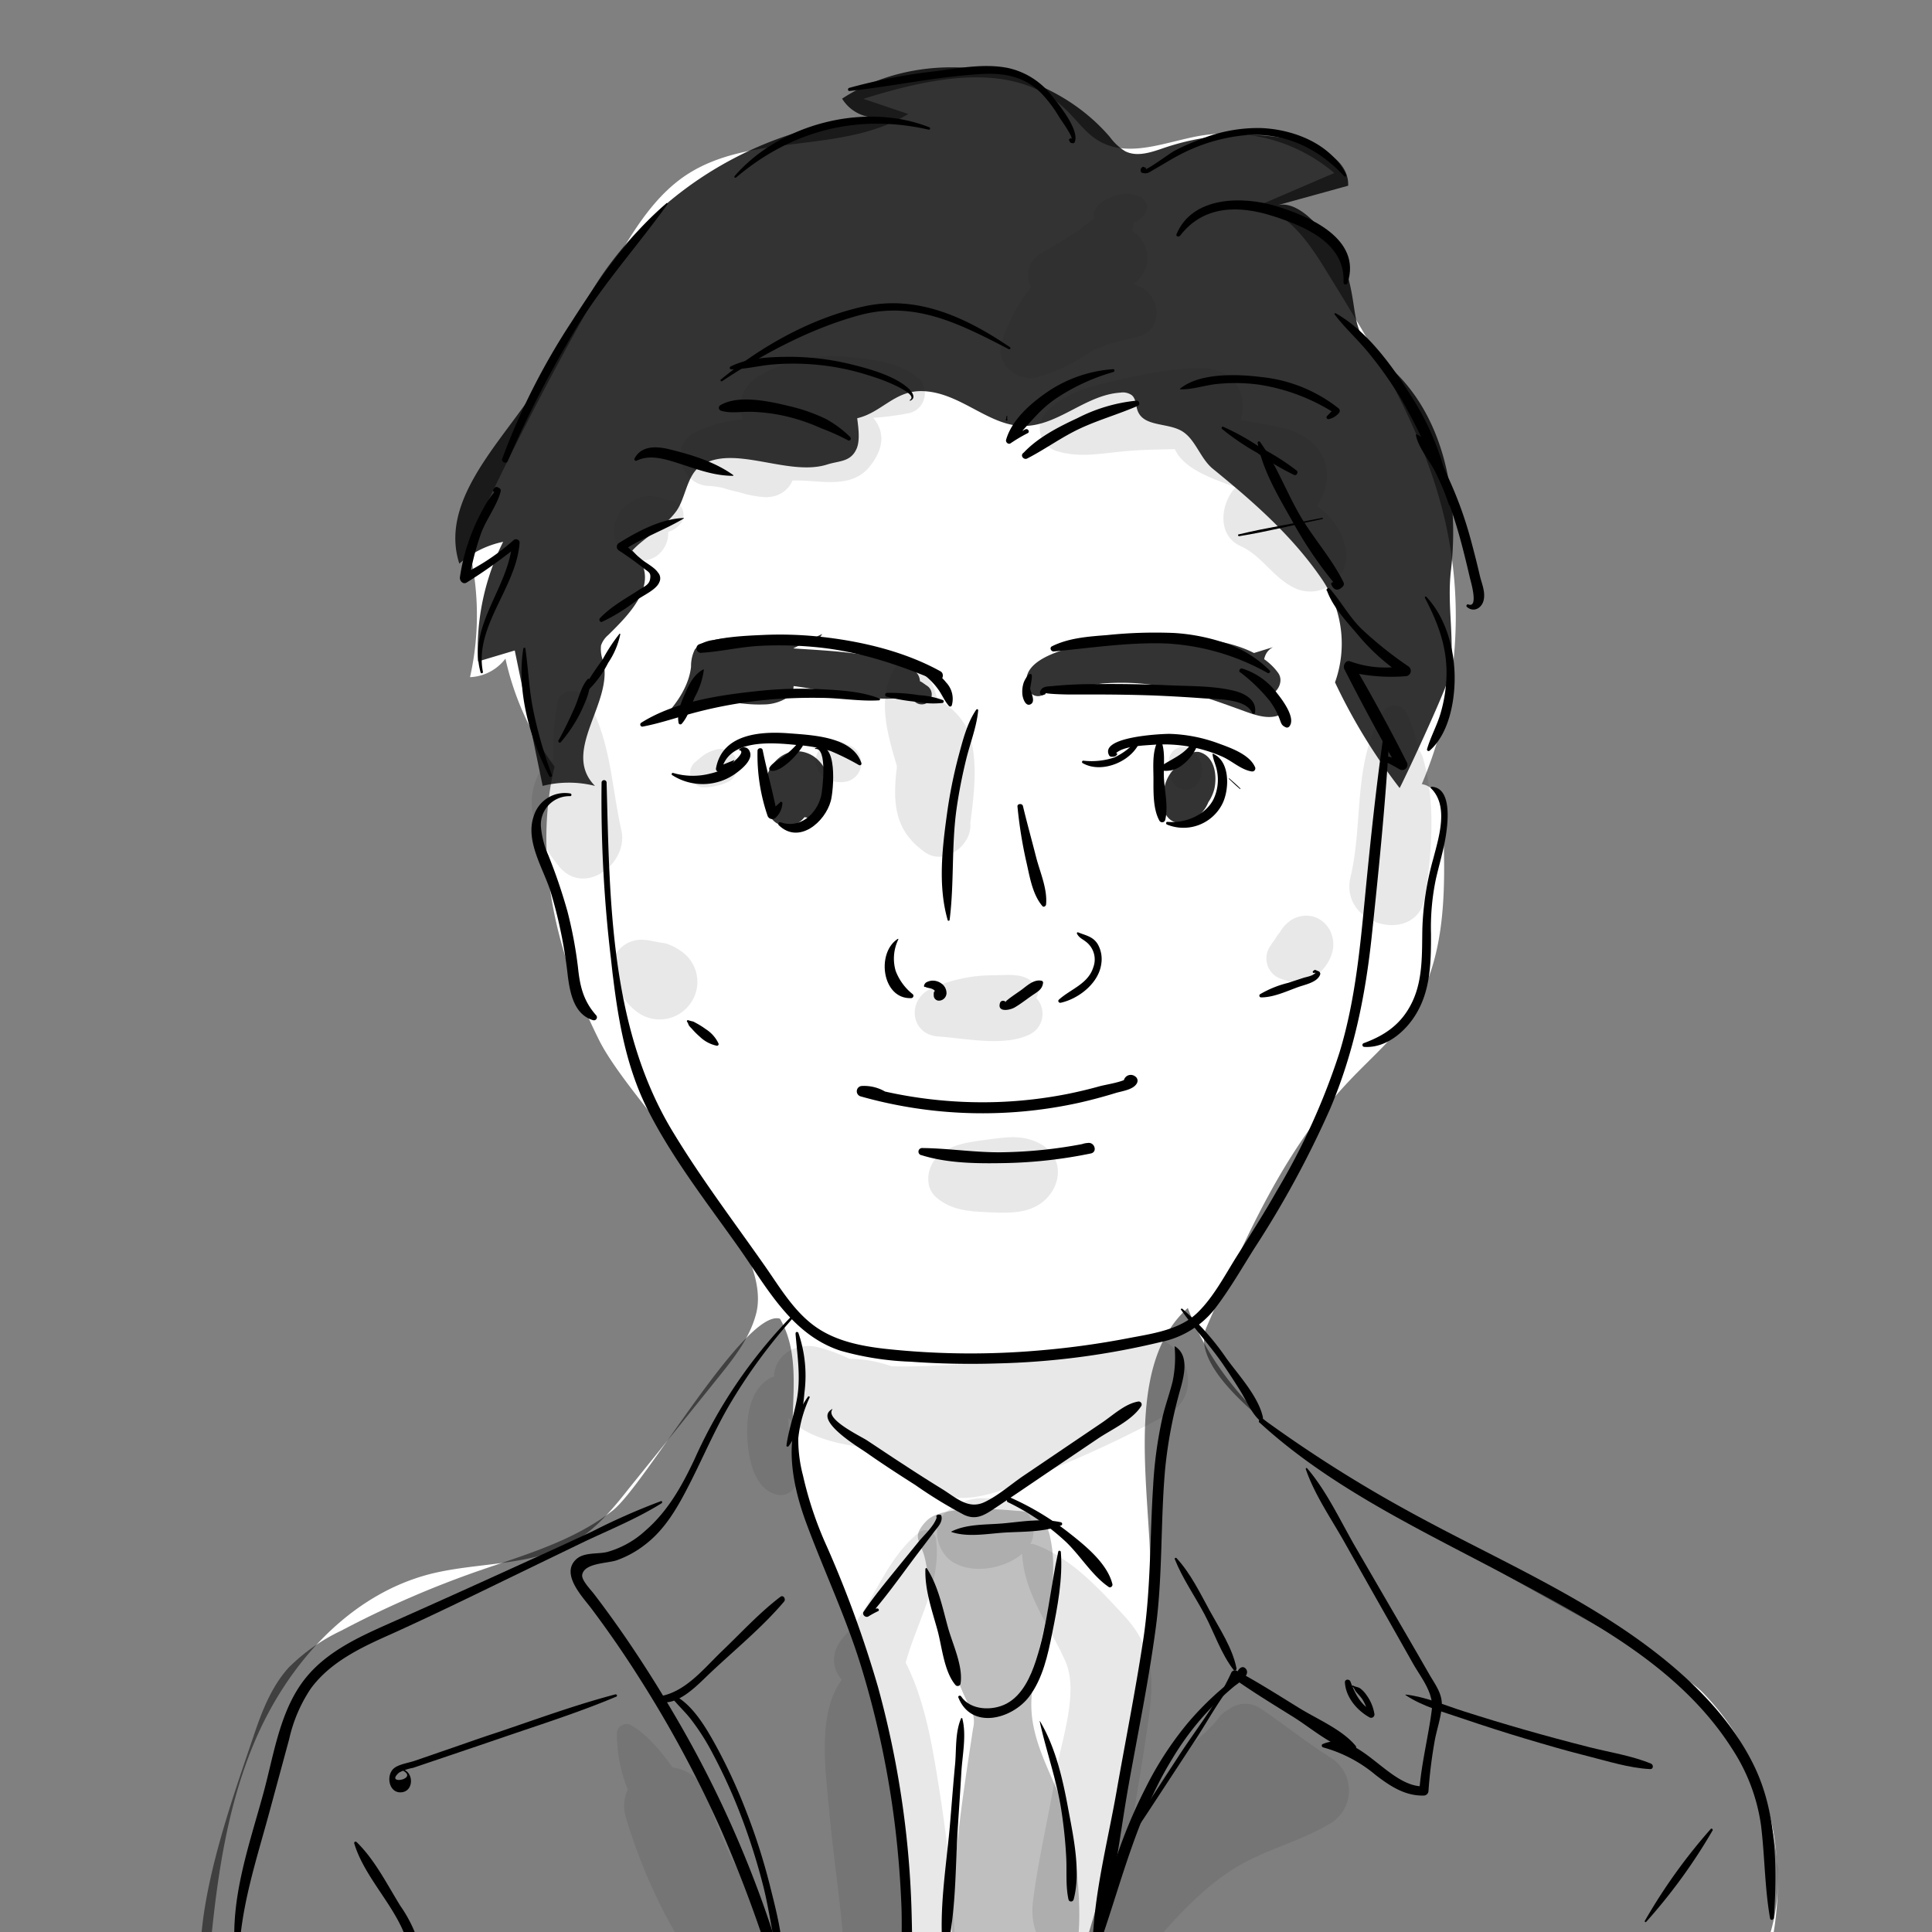
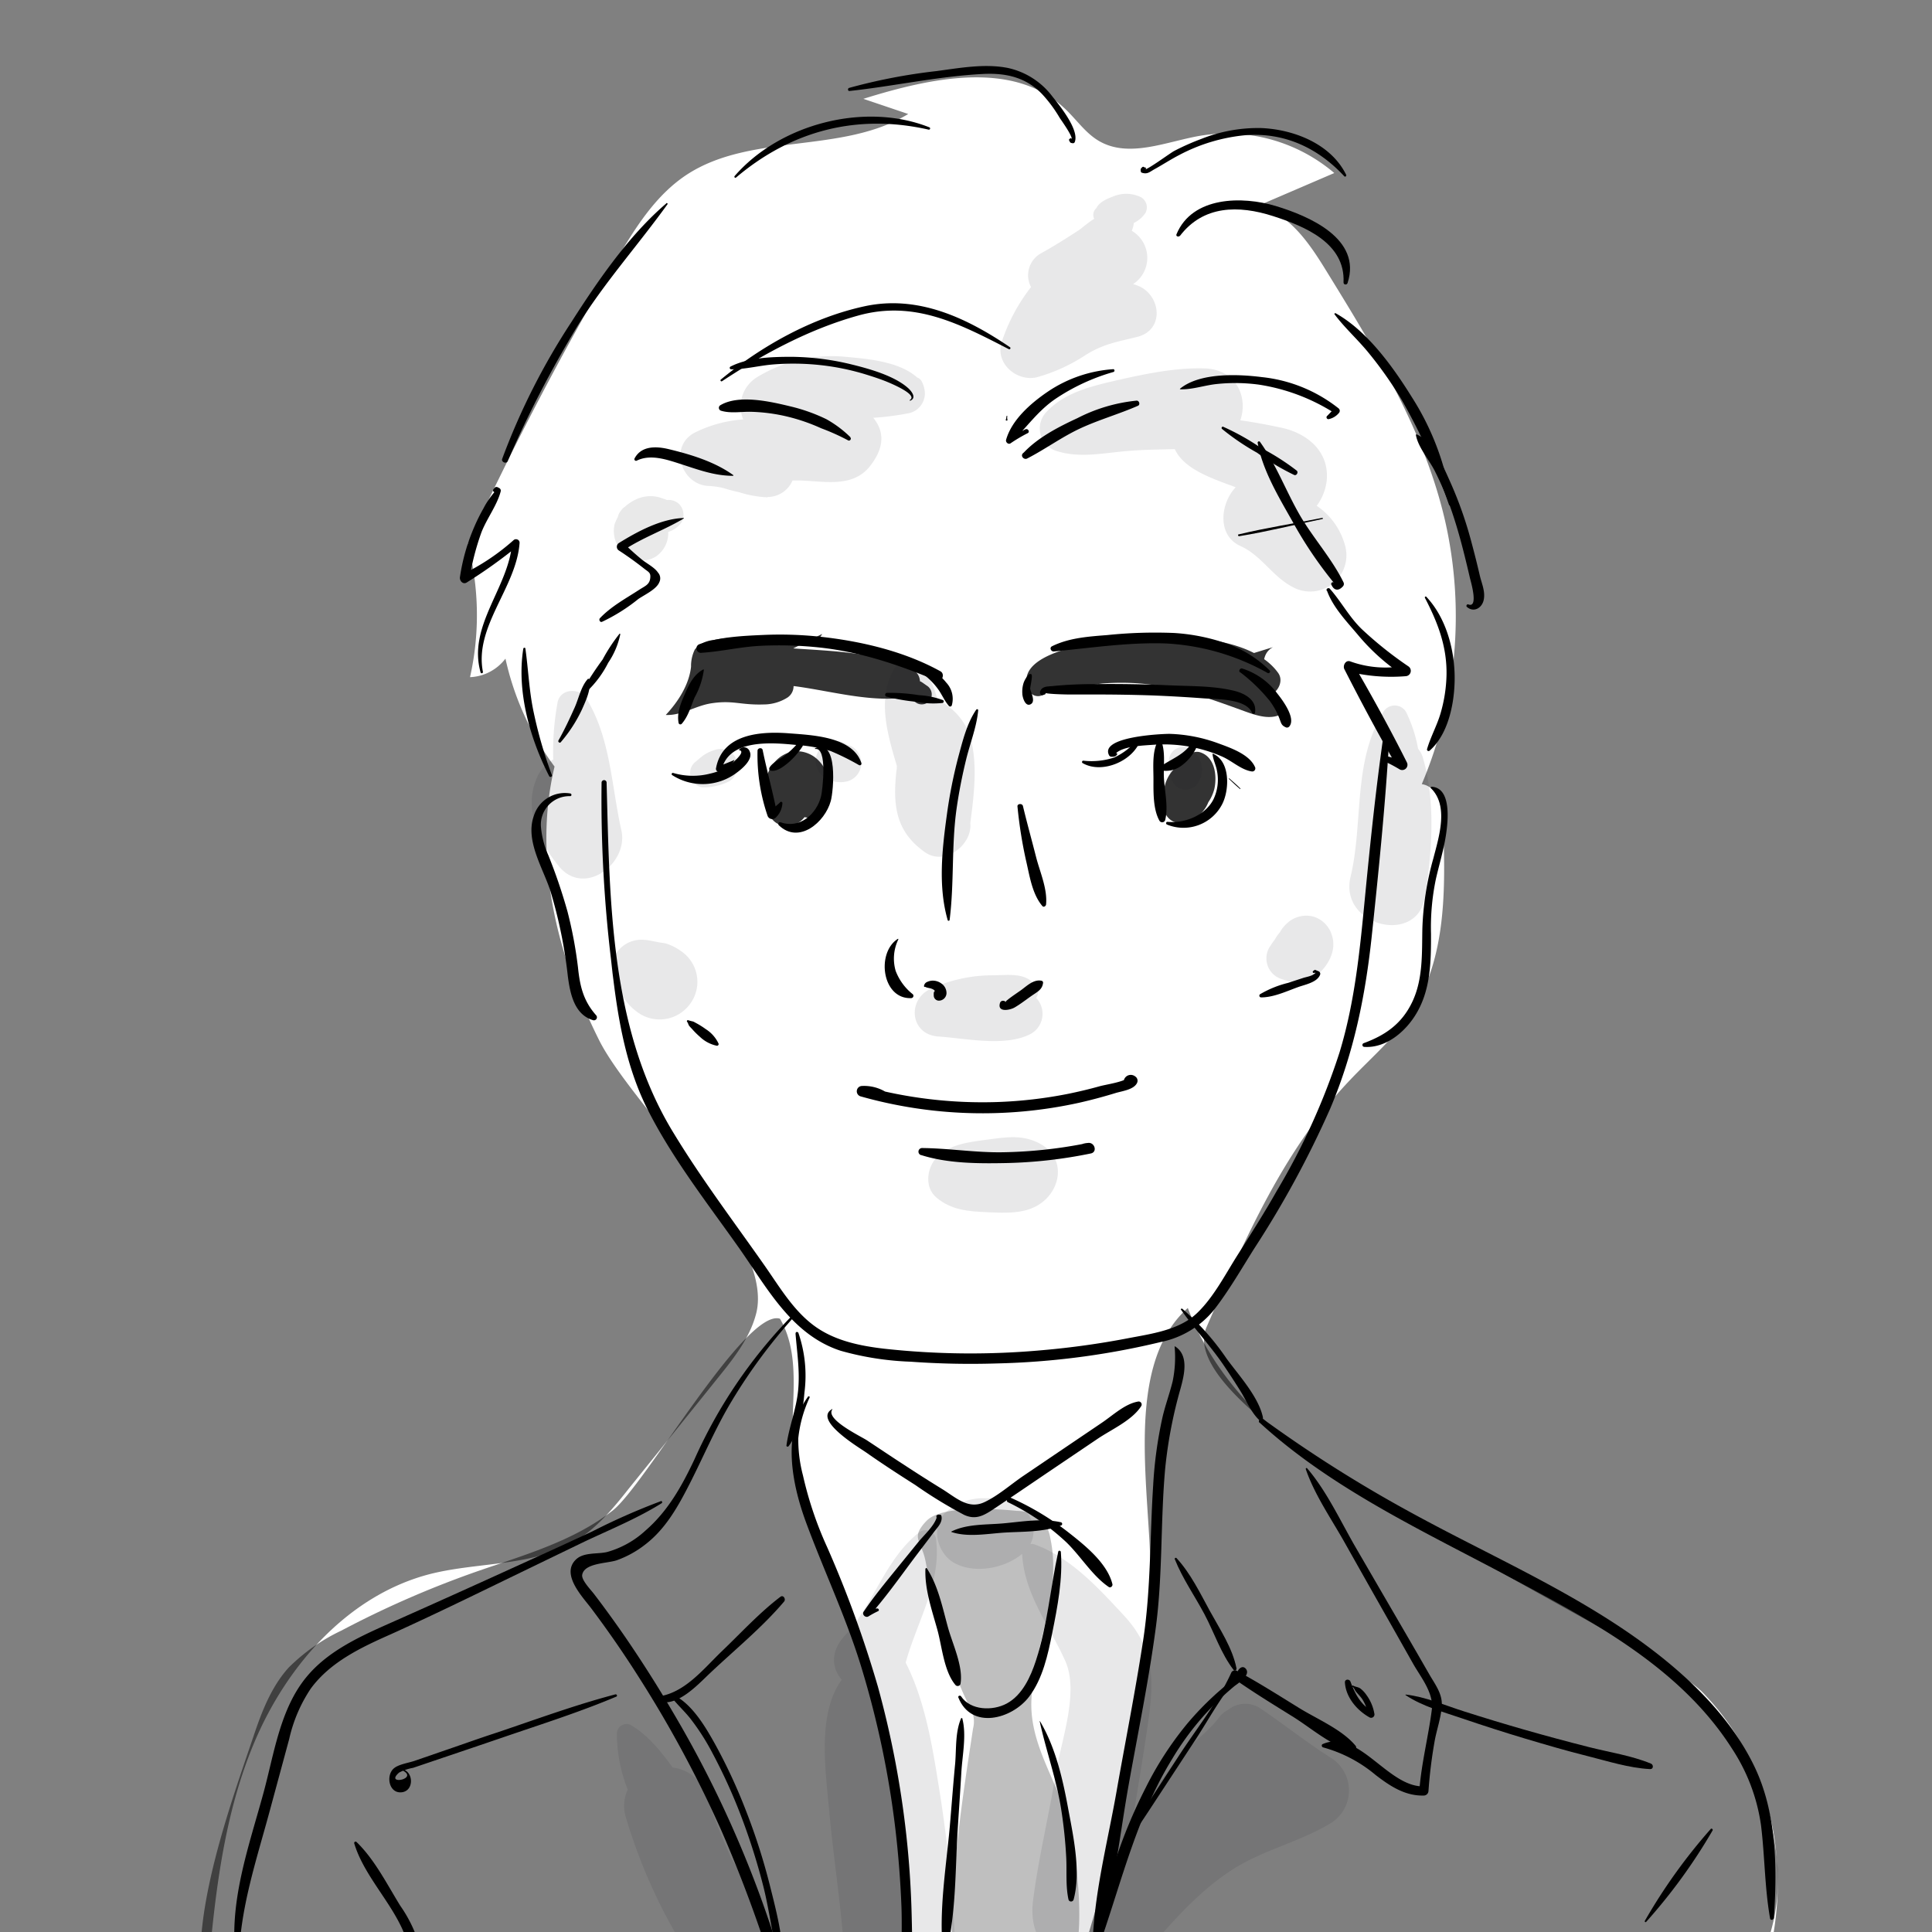
<svg xmlns="http://www.w3.org/2000/svg" viewBox="0 0 320 320">
  <rect x="0" y="0" width="320" height="320" fill="#808080" stroke="none" />
  <defs>
    <style>.cls-1{fill:#fff;}.cls-2{opacity:0.8;}.cls-3{opacity:0.5;}.cls-4{opacity:0.25;}.cls-5,.cls-7{fill:#1a1c21;}.cls-5,.cls-6{opacity:0.1;}</style>
  </defs>
  <title>career-profile-m-portrait</title>
  <g id="white">
    <path class="cls-1" d="M174,324.54c-12,.1-139.49,1.51-139.82,5.43,1.2-14,2.46-28.26,7.88-41.22s15.74-24.67,29.37-28.09c8.1-2,17.18-1.17,24.24-5.64,3.38-2.14,6-5.32,8.46-8.44q7.4-9.17,14.77-18.35c2.62-3.24,5.3-6.62,6.34-10.65,3.22-12.43-20.46-34.22-26-45.28-7-14-11-30.12-7.39-45.33a47,47,0,0,1-8.13-17.88,7.79,7.79,0,0,1-5.87,3.07,46.79,46.79,0,0,0-.37-22.07q11.11-24,24.51-46.87c3.15-5.37,6.55-10.86,11.75-14.28,10.69-7,25.78-3.37,36.69-10.06L143,16.37c11.14-3.48,24.76-6.47,33.27,1.52,2,1.84,3.5,4.18,5.84,5.51,4.9,2.78,10.93.12,16.48-.88A27.37,27.37,0,0,1,221,28.66l-12.68,5.45c5.19,1.21,8.52,6.14,11.31,10.68,8.07,13.08,16.25,26.45,19.71,41.42a71.4,71.4,0,0,1-3.85,43.67c2.7.38,3.44,3.87,3.54,6.6.39,10.78.58,22.36-5.38,31.36-2.74,4.14-6.58,7.39-10,11-11,11.52-17.49,26.44-23.82,41-6.85,15.82,73.43,51.48,82.16,60.46,10.73,11,14.47,26.47,11.45,41.63-2.39,12-7.17,7-14.66,5-11.36-3.07-24-1.41-35.62-1.73Q208.57,324.26,174,324.54Z" />
  </g>
  <g id="color">
    <path class="cls-2" d="M134.42,125.07c-3.32-1.83-6.78.54-7.5,3.94-.56,2.67-.36,7.78,3.44,7.79a3.71,3.71,0,0,0,2.89-1.45l.05,0a2.49,2.49,0,0,0,2.4-.64C138.78,132.29,137.58,126.82,134.42,125.07Z" />
    <path class="cls-2" d="M198.67,124.57a1.84,1.84,0,0,0-1.39.24,4.06,4.06,0,0,0-.57-.12,1.63,1.63,0,0,0-1.58,1.2,1.91,1.91,0,0,0,0,.89,6.08,6.08,0,0,0-2.33,5.6c0,.43,0,.85,0,1.29a2.65,2.65,0,0,0,2.63,2.64,5.43,5.43,0,0,0,4.71-3.44,6.88,6.88,0,0,0,1-2.23C201.62,128.45,201.21,125.28,198.67,124.57Z" />
    <path class="cls-2" d="M191.61,113.1l.72,0a61,61,0,0,1,9.42,1.28c3,.62,5.43,1.68,8.42.81,1.46-.42,2.52-2.38,1.52-3.75-4.81-6.69-19-6.38-26.38-5.56-3.46.38-18.19,2.15-14.8,8.64a1.68,1.68,0,0,0,3.1-.84c0,.94,8.14-.41,9.08-.48,9.06-.64,15.17,1.59,23.66,4.68,1.92.69,4.13,1.37,5.92.38l-1.79-3.65c-1.21-2.47-2.08-6.15.37-7.42" />
    <path class="cls-2" d="M136.18,105c-1.37,2.61-5.2,1.84-8.08,1.19a24.75,24.75,0,0,0-10-.17,4.43,4.43,0,0,0-3,1.53,6.17,6.17,0,0,0-.64,2.87c-.32,3-2.17,5.85-4.19,8,2.65.12,4.89-1.52,7.55-1.93,3.6-.55,4.83.31,8.62.19a7.44,7.44,0,0,0,4-1.15,2.27,2.27,0,0,0,1-1.88l.15,0c6.07.79,12.72,2.78,18.83,1.82a3.64,3.64,0,0,0,.42.33l1,.65a1.69,1.69,0,0,0,2.28-.6,1.72,1.72,0,0,0-.6-2.28c-.33-.22-.65-.47-1-.68,0,0-.1,0-.15-.07a2.3,2.3,0,0,0-1.17-1.9c-5.86-3-14.11-3.1-20.6-3.58a21.41,21.41,0,0,0-8.13.59,7,7,0,0,0-2,1,1.93,1.93,0,0,0-1.48.4,10.2,10.2,0,0,0-2.64,2.72,2.92,2.92,0,0,0-.28,3" />
-     <path class="cls-2" d="M137,76.94c2-.65,3.93-.38,4.9-2.67.59-1.4.24-3.68.08-5,4-.92,6.15-4.52,10.61-4.49,6,.05,10.57,5.19,16,5.73,6.17.62,10.89-5.1,17-5.48a2.54,2.54,0,0,1,1.89.44c.73.65.62,1.8,1,2.69,1.05,2.49,4.78,1.86,7.15,3.17s3.11,4.57,5.26,6.32c6.55,5.34,13.28,11.16,18.23,18.53a19,19,0,0,1,2,16.84,94.92,94.92,0,0,0,10.7,17.5c.06.08,8.08-16.86,8.38-19.11.76-5.73-.56-11.11.13-17,1.42-12.3-1.17-26-10.62-34-6.43-5.44-4.52-7.69-6.51-14.83-1-3.49-6.92-12.88-11.68-11.57l11.78-3.25c.15-4.08-4.45-6.58-8.44-7.46A40.91,40.91,0,0,0,193,24.43c-2.17.74-4.59,1.65-6.63.62a8.91,8.91,0,0,1-2.54-2.36c-10.61-12.39-30.7-15.27-44.35-6.35a6.52,6.52,0,0,0,5.79,3.11A60.82,60.82,0,0,0,99.64,45.67c-4.46,6.6-7.58,14-12.15,20.58-5.85,8.38-14.55,17.39-11.41,27.11a15.93,15.93,0,0,1,7.26-3.62,39.78,39.78,0,0,0-4.17,19.82l6.09-1.82,4.62,22.43a17.79,17.79,0,0,1,8.67,0c-5.7-5.76,3.12-13.79,1.36-20.65a5.39,5.39,0,0,1-.36-2.61,3.89,3.89,0,0,1,1.18-1.72c3.67-3.62,9.14-9,4-14,2.16-2.34,5.14-3.65,7.24-6.46,1.57-2.1,1.76-5.93,4-7.51C121.34,73.43,130.48,79,137,76.94Z" />
    <path class="cls-3" d="M42,287.55c1.36-4.06,2.94-8.17,5.81-11.34a31.2,31.2,0,0,1,8.73-6.13,164,164,0,0,1,22-9.64c7.94-2.79,16.31-5.07,22.94-10.25,5.35-4.17,22-33.58,27.71-31.77,4.1,7.06,1.12,16,2.42,24.09.77,4.79,3.07,9.19,5.11,13.6A144.47,144.47,0,0,1,150,321.2a13.79,13.79,0,0,1-1,5.64c-4.37,8.9-18.27,3.85-25.4,3-12.91-1.6-25.82-3.26-38.81-4.06-17.58-1.08-34.08,2.5-51.27,3C31.65,316.84,38.16,298.89,42,287.55Z" />
    <path class="cls-3" d="M284.86,327.74c1.92,0,4.63.47,5.72-1.42,8.82-15.22,1.6-35.46-11.06-47.67S250,259.94,234.29,251.94s-31.35-18.84-37.55-35.3c-11.58,10.31-5.36,33.73-6.26,47.54A247.5,247.5,0,0,1,180.38,320c-.41,1.35-.83,2.83-.29,4.13.91,2.21,3.82,2.57,6.2,2.6Z" />
    <path class="cls-4" d="M152.33,253.36c-.91,1.71.45,2.44,1,5.38,1.56,8.17,3.79,17.37,7.68,24.76a4.61,4.61,0,0,1,.16,2.78c-2.05,13.41-4.15,26.93-3.35,40.47l15.5,1.13a4.17,4.17,0,0,0,2.71-.41c4.58-3.17,2.24-20.08,1.27-24.41-1.71-7.59-6.76-13.62-6.47-21.37.34-9.16,5.15-17.67,3.12-27a6.07,6.07,0,0,0-1.21-2.77,6.47,6.47,0,0,0-4.3-1.67c-3.26-.34-12.55-1-15,1.68A7,7,0,0,0,152.33,253.36Z" />
  </g>
  <g id="kage">
    <path class="cls-5" d="M222.8,90.41a11.55,11.55,0,0,0-4.71-6.63,8.67,8.67,0,0,0,1.66-4.24c.44-4.84-3.35-7.88-7.71-8.74-.95-.19-3.62-.78-6.61-1.18,1.32-3.72-.56-8.42-5.89-8.6-4.75-.15-9.71.88-14.35,1.92-4.28,1-8.8,2-11.88,5.31A3.91,3.91,0,0,0,175,74.7c3.87,1.24,7.82.31,11.77,0,2.6-.23,5.21-.24,7.81-.31,1.55,3.33,6.07,4.83,10.09,6.31-.16.18-.3.34-.4.47-2.12,2.64-2.61,7.55,1.19,9.27,3.48,1.57,5.26,5,8.56,6.74A6,6,0,0,0,222.8,90.41Z" />
    <path class="cls-5" d="M235.67,125.48a4.09,4.09,0,0,0-.79-1.46,23,23,0,0,0-2-6.11,2.19,2.19,0,0,0-3.75,0c-5.13,8.34-3.27,18.26-5.44,27.34-1.93,8.1,11,11.37,12.31,3.39C237.19,141.19,237.83,132.83,235.67,125.48Z" />
    <path class="cls-5" d="M102.92,137.53c-1.65-7.3-1.77-15.32-5.82-21.86-1.11-1.79-4.26-1.65-4.74.62a45.78,45.78,0,0,0-.73,9.51,6.39,6.39,0,0,0-2.91,3.55c-1.92,5,.71,10.34,3.89,14.18C96.81,148.59,104.15,143,102.92,137.53Z" />
-     <path class="cls-5" d="M188,221.57a148.38,148.38,0,0,1-29.85,4.48c-3.43.14-7,.37-10.51.24a22.15,22.15,0,0,0-7-1.25,26.59,26.59,0,0,0-5.59-2c-3.39-.56-6.69,1.35-6.87,5a1.53,1.53,0,0,0-.54.17c-3.34,1.78-4,6.14-3.86,9.65s1,8.7,4.86,9.69a2.74,2.74,0,0,0,3.28-1.86c1.06-2.55-.81-5.66-1.19-8.27a17.18,17.18,0,0,1-.15-2.58c2.49,2.67,6.61,4,10.89,4.66a25.35,25.35,0,0,1,4.91,1.72c4.62,2.33,8,7.17,13.64,6.87,5.29-.29,11.06-3.43,15.89-5.45q8.92-3.74,17.42-8.34C200.42,230.49,195.53,219.67,188,221.57Z" />
    <path class="cls-5" d="M220.34,291.08c-4.09-2.58-7.83-5.62-11.85-8.29a4.52,4.52,0,0,0-5.08.42,4.23,4.23,0,0,0-1.56,1.32c-1.62,2.25-4.47,4.13-6.33,6.31-2.11,2.49-4.05,5.11-5.93,7.77-.66.92-1.33,1.87-2,2.83.91-5.41,1.81-10.83,2.59-16.26,1-7.07,1-12.16-4-17.58-4.27-4.6-8.83-9.62-14.8-11.79a1.27,1.27,0,0,0-.72-.05,4.75,4.75,0,0,0-1.76-6.24,10.62,10.62,0,0,0-5.64-1.36,9.36,9.36,0,0,0-6.47,2.21c-2.74,2.27-1.62,6.74,1.08,8.39,3.31,2,8.46,1.09,11.42-1.38,0,0,0,0,0,0,.38,6.71,4.48,11.76,7.15,17.72,2.34,5.24-.7,13.26-1.58,18.7-1.14,7-2.9,14.1-3.77,21.14-.62,5,1.8,10,7.47,8a8.12,8.12,0,0,0,3.18-2c2.32,2.8,6.67,4,9.6.64,3.92-4.46,7.9-8.81,12.92-12s11.05-4.52,16.12-7.58A6.39,6.39,0,0,0,220.34,291.08Z" />
    <path class="cls-5" d="M158.09,319.73a229,229,0,0,0-2.59-23.8c-1.1-6.91-2.3-14.24-5.49-20.55,1.87-6.82,6.05-13.41,5-20.63a1.78,1.78,0,0,0-2.61-1.06c-5.77,4.4-7.59,11.93-12.44,17.18-2.53,2.75-2.14,5.47-.54,7.35-4.11,5.6-2.67,15.11-2.1,21.5.79,8.77,2.27,17.44,2.64,26.24.31,7.21,11.77,7,11.17.12C154.63,326.33,158.32,324.2,158.09,319.73Z" />
    <path class="cls-5" d="M126.51,317.68a89.89,89.89,0,0,0-5.27-9.68,92.15,92.15,0,0,1-4.16-10.48,6.7,6.7,0,0,0-5.67-4.76c-2-2.83-4.27-5.47-6.86-7a1.6,1.6,0,0,0-2.38,1.37,25.44,25.44,0,0,0,1.8,9.28,6.42,6.42,0,0,0-.26,4.76,90.48,90.48,0,0,0,10.87,23.45C119.51,332.21,130.17,325.68,126.51,317.68Z" />
    <path class="cls-5" d="M188.46,47.32a5.94,5.94,0,0,0-.78-.26,5.2,5.2,0,0,0-.22-8.83,5.11,5.11,0,0,0,.34-1.3,4.92,4.92,0,0,0,1.9-1.63,1.94,1.94,0,0,0-.69-2.62,5.57,5.57,0,0,0-4.54-.18c-1.07.41-2.37.93-2.9,2h0a1.44,1.44,0,0,0-.33,1.74c-.91.54-2,1.5-2.48,1.84-2.09,1.36-4.15,2.67-6.33,3.87a4.17,4.17,0,0,0-1.66,5.6,30,30,0,0,0-4.84,9.05c-1.2,3.57,2.51,6.71,5.86,5.87a28.52,28.52,0,0,0,8.07-3.7c3-1.86,5.26-2.15,8.61-3C193,54.54,192.21,48.78,188.46,47.32Z" />
    <path class="cls-5" d="M171.62,165.28a1.4,1.4,0,0,0,.1-.16,1.57,1.57,0,0,0,0-1.58c-1.6-2.6-4.68-2-7.34-2a24.7,24.7,0,0,0-10,2.14c-4.22,1.7-3.73,7.71,1.09,8,4.6.32,11.17,1.77,15.34-.48A3.82,3.82,0,0,0,171.62,165.28Z" />
    <path class="cls-5" d="M152.62,63.1a1.31,1.31,0,0,0-.7-.57c-2.94-2.64-8.12-3.09-11.76-3.42a23.8,23.8,0,0,0-14.76,3.36,5.68,5.68,0,0,0-2.3,7A21.35,21.35,0,0,0,115,71.69c-4.26,2.34-2.13,8.61,2.38,8.8a13.5,13.5,0,0,1,2.38.33c.86.28,1.74.5,2.64.7a18,18,0,0,0,4.72.85v-.05a4.51,4.51,0,0,0,4.15-2.74l.7,0c4.18,0,9.19,1.45,12.19-2.45,2.51-3.25,2.19-5.84.48-7.93a45.31,45.31,0,0,0,6.07-.8,3.38,3.38,0,0,0,2.48-3.25A4.47,4.47,0,0,0,152.62,63.1Z" />
    <g class="cls-6">
      <path class="cls-7" d="M112.5,83.51a2.41,2.41,0,0,0-2-.68,3.34,3.34,0,0,0-.5-.18c-.31-.11-.62-.23-.94-.31a5.62,5.62,0,0,0-4,.52,6.75,6.75,0,0,0-1.39.93c-.17.13-.14.11.1-.07l-.58.45a4.76,4.76,0,0,0-.72,1c0,.08-.13.41-.23.7l0-.11-.08.21q-.06.15-.12.27l-.24.56a5,5,0,0,0,3.32,5.89,4.53,4.53,0,0,0,3.4-.44,4.69,4.69,0,0,0,2.16-4.15,4.1,4.1,0,0,0,2.16-1.53A2.53,2.53,0,0,0,112.5,83.51Z" />
      <path class="cls-7" d="M102.25,85.88l-.24.49s.06-.06.09-.12l.12-.27Z" />
    </g>
    <path class="cls-5" d="M122.08,126.52a1.3,1.3,0,0,0,0-.21,1.08,1.08,0,0,0,0-.19v0a2.32,2.32,0,0,0-.28-.67l0,0,0,0-.06-.09c0-.07-.09-.14-.15-.21a2.9,2.9,0,0,0-3-1,7.54,7.54,0,0,0-2.15,1c-.38.3-.89.73-1.42,1.18a2.32,2.32,0,0,0-.62,2.33l.21.49,0,.08a2.3,2.3,0,0,0,2.07,1.18,9.58,9.58,0,0,0,4.1-1A2.86,2.86,0,0,0,122.08,126.52Z" />
    <path class="cls-5" d="M141.14,123.68c-.29-.21-.86-.31-1.1-.49l.25.1a2.21,2.21,0,0,1-.34-.18,3.3,3.3,0,0,0-3.33,5.69,4.75,4.75,0,0,0,3.77.6,3.15,3.15,0,0,0,.75-5.72Z" />
    <path class="cls-5" d="M160.26,120.88a10.61,10.61,0,0,0-5-5,14.8,14.8,0,0,0-2.66-5.64c-1.17-1.46-3.68-.89-4.52.58-2.76,4.86-1.2,10.48.46,16,0,.3,0,.6-.07.9-.6,5.65-.14,10,4.73,13.43,3.31,2.36,7.9-1.27,7.51-4.82C161.35,131.55,162.13,125.36,160.26,120.88Z" />
    <path class="cls-5" d="M199,126.56a4.2,4.2,0,0,0-1.85-2.53,2.37,2.37,0,0,0-3.47,2.67v0a2.36,2.36,0,0,0,.13.63.11.11,0,0,0,0,0c0,.13,0,.23,0,.32a.88.88,0,0,0,0,.14A3.09,3.09,0,0,0,194,129a2.49,2.49,0,0,0,4.12,1.08A3.89,3.89,0,0,0,199,126.56Z" />
    <path class="cls-5" d="M172.52,189.58c-2.94-1.73-5.79-1.25-9-.82-3,.4-6.28.74-8.42,3-1.6,1.73-2,4.92,0,6.59,2.46,2.08,5.28,2.3,8.42,2.43s6.49.33,9-1.56C175.77,196.8,176.46,191.92,172.52,189.58Z" />
    <path class="cls-5" d="M113.71,158.27a9.22,9.22,0,0,0-3.4-2c-.36-.08-.74-.11-1.1-.18-1.5-.26-2.83-.71-4.38-.24a4.82,4.82,0,0,0-3.5,4.58,6,6,0,0,0,.89,3.09c.27.35.55.7.82,1.06-.45-.59-.52-.65-.22-.17a8.84,8.84,0,0,0,3.36,3.63,6.23,6.23,0,0,0,8-1.6,6.13,6.13,0,0,0-.49-8.17Z" />
    <path class="cls-5" d="M220.61,154.93a4.58,4.58,0,0,0-3.13-3.13A4.67,4.67,0,0,0,213.1,153a5.21,5.21,0,0,0-1.1,1.41l-.08.09a6,6,0,0,0-.79,1.16,7.47,7.47,0,0,0-.66.93,3.59,3.59,0,0,0,1.85,5.59c.43.13,1.06.46-.11-.14a5,5,0,0,0,2.31.62,9.44,9.44,0,0,0,1.57-.23c-1.26.15-1.12.13.41-.07a3.69,3.69,0,0,0,1.6-.84C220,160,221.42,157.4,220.61,154.93Z" />
  </g>
  <g id="line">
    <path d="M137.8,233.41c-3.15,1.8,4.56,6.39,5.67,7.17,2.66,1.87,5.39,3.64,8.13,5.38a75.11,75.11,0,0,0,8.07,4.94c2,.93,3.38.07,5.11-1.09,2.84-1.9,5.66-3.82,8.49-5.74l8.5-5.74c2.3-1.56,5.76-3.07,7.26-5.45a.5.5,0,0,0-.57-.73c-2.19.4-4.15,2.29-6,3.53L176,240.05l-6.47,4.38c-2.07,1.4-4.21,3.31-6.47,4.37-2.69,1.27-4.73-.76-7-2.16q-3.17-1.95-6.29-4c-2.08-1.34-4.13-2.73-6.2-4.09-1.06-.69-6.93-3.48-5.7-5.11,0,0,0-.09-.06-.06Z" />
    <path d="M155.15,251.33c-.44,1.46-2.13,2.94-3.08,4.12l-3.34,4.11c-1.95,2.41-3.95,4.81-5.68,7.38-.33.49.31,1.07.79.79a15.41,15.41,0,0,1,1.6-.87c.27-.13.07-.49-.19-.45l-1.7.24.41,1c2.6-2.9,4.88-6.12,7.21-9.24,1.15-1.54,2.33-3.06,3.48-4.6.65-.88,1.51-1.63,1.28-2.74a.28.28,0,0,0-.25-.19c-.35,0-.26-.05-.58.15a.08.08,0,0,0,0,.07l0,.23a0,0,0,0,0,.07,0Z" />
    <path d="M167,248.84a38.74,38.74,0,0,1,9.57,6.56c2.41,2.31,4.34,5.59,7.07,7.45.31.21.69-.14.61-.47-.82-3.35-4.33-6.24-6.93-8.29a45.88,45.88,0,0,0-9.87-6c-.51-.22-1,.5-.45.76Z" />
    <path d="M153.28,259.84c-.14,3.42,1.1,6.92,2,10.18.76,2.8,1.08,6.86,3,9.1a.49.49,0,0,0,.81-.22c.48-2.89-1.31-6.57-2.08-9.36-.9-3.26-1.62-6.89-3.49-9.76a.11.11,0,0,0-.21.06Z" />
    <path d="M175.28,257c-1.3,6-1.78,12.14-3.7,18.05-.87,2.66-2.25,5.72-4.84,7.11-2.32,1.25-6,1.16-7.56-1.2-.14-.21-.55-.08-.45.19,2.15,5.43,8.9,3.59,11.72-.12,2.27-3,3.11-6.94,3.83-10.54.88-4.34,1.77-9,1.43-13.43,0-.23-.37-.31-.43-.06Z" />
    <path d="M157.57,253.74c2.8.95,6.15.25,9.05.09s6.26-.06,9.12-1.16a.28.28,0,0,0,0-.53c-3.11-.7-6.45-.1-9.59.18-2.8.25-6,.06-8.59,1.36,0,0,0,0,0,.06Z" />
    <path d="M159.21,284.56c-1,2.27-.8,5-1,7.48-.3,3.13-.54,6.27-.8,9.41-.5,6.18-1.6,12.64-1.42,18.83l1.3-.35a15.05,15.05,0,0,1-.79-1.55.25.25,0,0,0-.46.13,15,15,0,0,1-.05,1.77c-.05.78,1.24,1,1.37.19,1-5.86.91-12.1,1.3-18,.19-3,.4-5.94.57-8.92.16-2.83.89-6.18.15-8.94,0-.06-.12-.08-.15,0Z" />
    <path d="M172.2,285.07c1.06,4.9,2.77,9.59,3.56,14.57a76.46,76.46,0,0,1,.84,8c.12,2.31-.12,4.71.38,7a.44.44,0,0,0,.84,0c1.23-4.5,0-10.3-.85-14.82-.91-5-2.1-10.34-4.72-14.74,0,0-.05,0-.05,0Z" />
    <path d="M131.76,220.83c.25,3.17.74,6.2.44,9.4s-1.52,6.08-1.94,9.2c0,.21.26.23.36.1,1.86-2.44,2.36-5.88,2.62-8.87a21.82,21.82,0,0,0-1-9.89c-.09-.21-.47-.22-.45.06Z" />
    <path d="M194.55,223a19.66,19.66,0,0,1-.32,5.78c-.49,2-1.21,3.93-1.68,5.94A69.69,69.69,0,0,0,191,246.05c-.56,8.57-.36,17.14-1.66,25.65s-3,17-4.48,25.45c-1.48,8.28-3.72,16.87-3.9,25.31a.29.29,0,0,0,.56.08c2.93-8.51,3.83-18,5.41-26.85,1.55-8.69,3.35-17.38,4.51-26.13s.76-17.55,1.55-26.31A75.39,75.39,0,0,1,195.53,230c.61-2.23,1.44-5.52-.91-7,0,0-.07,0-.07,0Z" />
    <path d="M133.83,231.34c-4.37,6-2.67,14.43-.33,20.8,3,8.12,6.7,15.87,9.22,24.18A154.61,154.61,0,0,1,148.31,303q.75,6.39,1,12.83c.16,4.56-.21,9.28.35,13.81,0,.32.54.46.63.08.94-4,.81-8.43.71-12.51q-.16-6.66-.89-13.3a157.45,157.45,0,0,0-4.7-24.54A186.34,186.34,0,0,0,137,256.25,60.5,60.5,0,0,1,133,244.39a23.41,23.41,0,0,1-.78-6.17,21.23,21.23,0,0,1,1.88-6.75c.07-.19-.19-.26-.29-.13Z" />
    <path d="M195.62,216.93c2.15,3.1,4.76,5.86,6.92,9,1,1.47,2,3,2.94,4.51s1.71,3.42,3,4.68a.42.42,0,0,0,.69-.41c-.74-3.39-4-6.93-6-9.67a43,43,0,0,0-7.32-8.25c-.12-.1-.35,0-.24.18Z" />
    <path d="M131,218.11a81.64,81.64,0,0,0-15.95,23.55c-2.08,4.42-4.4,8.61-8.14,11.85a15.5,15.5,0,0,1-6.31,3.54c-1.59.4-3.89,0-5.19,1.24-2.55,2.41,1,6.11,2.44,8Q102.15,272,106,278.1a194,194,0,0,1,13.57,25.3,223.85,223.85,0,0,1,11.06,31.85.79.79,0,0,0,1.53-.42,183.65,183.65,0,0,0-20.53-50.94q-3.5-6-7.42-11.79c-1.22-1.8-2.48-3.58-3.76-5.33-.69-.94-1.38-1.87-2.09-2.79-.48-.64-2.07-2.25-1.93-3.13.33-2,4.23-1.89,5.75-2.43a16.81,16.81,0,0,0,4.77-2.66c3.37-2.62,5.4-6.32,7.31-10.06,2.31-4.54,4.27-9.22,6.91-13.6a90.52,90.52,0,0,1,10.11-13.72c.17-.18-.1-.45-.27-.27Z" />
    <path d="M186.49,304.22h-.16a0,0,0,0,0,0,0c-.15.41.12.54.53.45.73-.14,1.49-1.85,1.81-2.32,1.09-1.61,2.15-3.24,3.22-4.87l6.13-9.35c2.24-3.41,4.28-7.3,7-10.33l-.82.11c3.27,2.32,6.69,4.4,10.09,6.52,2.94,1.85,6.28,4.77,9.68,5.59a.55.55,0,0,0,.52-.91c-2.24-2.67-6.36-4.39-9.31-6.21-3.4-2.1-6.78-4.25-10.3-6.15a.69.69,0,0,0-.92.24c-2.2,4.92-5.89,9.45-8.82,14l-4.24,6.52-2.37,3.68c-.32.5-1.47,3-2,3.08a0,0,0,0,0,0,0Z" />
    <path d="M216.27,243.31c1.48,4.33,4.31,8.36,6.54,12.35q3.78,6.72,7.59,13.43l3.67,6.5c1.31,2.29,3.44,4.85,3.08,7.62-.58,4.51-1.73,8.86-2.07,13.43l.76-.76c-6,.17-10.79-9.62-16.77-7-.24.11-.15.48.07.54a22.91,22.91,0,0,1,8.7,4.57c2.38,1.83,4.88,3.5,8,3.41a.79.79,0,0,0,.76-.76,79.06,79.06,0,0,1,1-8.13c.34-2,1.13-4.1,1.21-6.11.07-1.86-1.09-3.4-2-4.95q-2.1-3.66-4.23-7.32-4-6.88-8-13.77c-2.53-4.35-4.8-9.35-8.09-13.18a.13.13,0,0,0-.21.13Z" />
    <path d="M194.58,258.24c1.26,3.19,3.32,6.11,4.93,9.15s2.73,6.51,4.82,9.21c.19.24.52,0,.47-.27-.65-3.35-2.77-6.51-4.39-9.47s-3.22-6.28-5.54-8.79c-.11-.13-.36,0-.29.17Z" />
    <path d="M108.16,281.4c3.32,2.08,7.12-2.07,9.29-4.13,4.13-3.92,8.76-7.67,12.42-12,.34-.4-.12-1.16-.61-.79-3.45,2.62-6.48,5.93-9.6,8.92-3.32,3.17-6.52,7.43-11.4,7.67a.2.2,0,0,0-.1.37Z" />
    <path d="M109.44,248.65a109.49,109.49,0,0,0-11.33,5q-6,2.79-12.08,5.54-10.94,5-21.9,9.86c-4.84,2.16-9.89,4.51-13.35,8.69-4.35,5.25-5.35,12.57-7.08,19-2.47,9.12-5.92,18.41-4.61,28,0,.28.48.2.49-.07C39.7,316.26,42.5,308,44.66,300l3.25-12a24.65,24.65,0,0,1,3.56-8.31c3.24-4.43,8.38-6.84,13.25-9,6.64-3,13.18-6.19,19.73-9.37q6.19-3,12.4-6c4.25-2,8.74-3.84,12.74-6.34.17-.11.06-.42-.15-.35Z" />
    <path d="M208.63,235.63c12,11,27.19,18,41.43,25.6,13.62,7.23,28.3,15,36.82,28.41a30.91,30.91,0,0,1,4.8,12.69c.63,5.13.6,10.31,1.5,15.42.06.37.6.25.63-.09.57-8.3.47-17.33-3.19-25-3.24-6.79-8.54-12.51-14.29-17.27-12.65-10.47-28.28-17-42.58-24.84A222,222,0,0,1,209.15,235c-.39-.29-.87.35-.52.67Z" />
    <path d="M58.67,305.31c2,6.72,8.86,12.08,9.32,19.27a.25.25,0,0,0,.46.12,3.83,3.83,0,0,0,.63-3.68,22.74,22.74,0,0,0-2.79-5.38c-2.18-3.53-4.23-7.64-7.24-10.55a.23.23,0,0,0-.38.22Z" />
    <path d="M111.05,280.88c1,1.36,2.27,2.47,3.31,3.79a37.58,37.58,0,0,1,3.55,5.52A91.17,91.17,0,0,1,123,301.47a105.18,105.18,0,0,1,3.51,11.28c1,4.12,1.5,8.35,2.53,12.46a.34.34,0,0,0,.67-.09c0-4.24-1.12-8.57-2.15-12.66a102.36,102.36,0,0,0-4-12.54,90.36,90.36,0,0,0-5.1-11c-1.67-3-3.9-6.81-7.1-8.29-.14-.07-.34.08-.23.23Z" />
    <path d="M224,279.36c.31.22.36.51.55.77.34.44.74.81,1.06,1.27a6.44,6.44,0,0,1,1,2.74l.78-.61c-2-1.17-2.92-2.89-3.71-5-.17-.46-.95-.44-.92.13.14,2.46,2,4.64,4.09,5.8a.55.55,0,0,0,.79-.61,7.33,7.33,0,0,0-1.33-3.13,4.67,4.67,0,0,0-1-1.06c-.4-.26-.79-.24-1.21-.48a.11.11,0,0,0-.11.18Z" />
    <path d="M205.66,276.78c.08.08-4.09,3.59-4.49,4a49.23,49.23,0,0,0-4.63,4.84,55.68,55.68,0,0,0-6.79,10.51,84.89,84.89,0,0,0-8.14,24.8.44.44,0,0,0,.84.23c3.5-10.21,6-20.56,11.72-29.86a46.79,46.79,0,0,1,10.26-12c.51-.41,2.78-1.8,1.94-2.87-.46-.59-1.06-.21-1.33.31a.28.28,0,0,0,.1.39l.2.13a.26.26,0,0,0,.32-.41Z" />
    <path d="M237,130.54c3,2.93,1.33,8.07.41,11.63a48.55,48.55,0,0,0-1.82,11.55c-.09,4.13.14,8.44-1.69,12.26-1.71,3.57-4.41,5.47-8,6.79a.32.32,0,0,0,.08.63c3.49.22,6.61-2.37,8.38-5.15,2.61-4.07,2.67-8.88,2.66-13.57a39,39,0,0,1,.82-9.14c.57-2.49,1.33-4.94,1.69-7.47.3-2.08.91-7.6-2.42-7.76a.14.14,0,0,0-.1.23Z" />
    <path d="M94.55,131.44a5.38,5.38,0,0,0-6.14,3.72c-1.44,4.08,1.52,8.6,2.74,12.37a77.53,77.53,0,0,1,2.9,14.16c.38,2.87,1.06,6.36,4.19,7.29a.5.5,0,0,0,.49-.83c-2.12-2.39-2.68-4.84-3-7.93A70.42,70.42,0,0,0,94,151a89.3,89.3,0,0,0-3.21-9.42,14.6,14.6,0,0,1-1.2-4.71,4.72,4.72,0,0,1,4.87-5,.22.22,0,0,0,.06-.42Z" />
    <path d="M166.69,68.92a1.44,1.44,0,0,1-.08.55c-.15.25.38.27.24,0a1.26,1.26,0,0,1,0-.55.06.06,0,0,0-.11,0Z" />
    <path d="M172.71,73.22a8.58,8.58,0,0,0-3.26,1.84c-.49.44.14,1.17.69.88,3-1.54,5.73-3.57,8.82-5s6.39-2.36,9.52-3.73c.42-.18.21-.88-.23-.85a27.21,27.21,0,0,0-9.78,2.89c-3.15,1.46-6.63,3.24-9,5.82l.89.68a5.62,5.62,0,0,1,2.4-2.45s0-.09,0-.07Z" />
    <path d="M169.87,71.08A25,25,0,0,1,167,72.45l.49.85c2.51-2.44,4.31-5.15,7.26-7.19a33.78,33.78,0,0,1,9.68-4.5c.24-.07.21-.48-.06-.46a22,22,0,0,0-10.79,3.7c-2.75,1.86-6,4.65-6.94,8-.11.39.38.84.75.57a25.23,25.23,0,0,1,2.84-1.68c.41-.22,0-.84-.37-.62Z" />
    <path d="M167.3,57.52c-7.17-4.87-15.27-8.71-24.11-6.79-8.67,1.88-17,6.54-23.81,12.15-.14.12.05.37.21.26,6.92-4.57,14.57-8.67,22.61-10.89,9.31-2.57,16.83,1.44,24.91,5.59a.19.19,0,0,0,.19-.32Z" />
    <path d="M150.72,66.38c1.15-.42.31-1.55-.33-2.12-2.25-2-6.31-3.15-9.19-3.86a43.4,43.4,0,0,0-10.09-1.3c-3.26,0-7.17.11-10.12,1.62a.24.24,0,0,0,.12.45c2.36,0,4.7-.63,7-.81a41.5,41.5,0,0,1,7.56.09A40.48,40.48,0,0,1,143.34,62c1,.31,2.1.66,3.13,1.06.22.08,5.79,2.25,4.22,3.19a0,0,0,0,0,0,.09Z" />
    <path d="M140.87,72.43a18.58,18.58,0,0,0-4-3,28.73,28.73,0,0,0-6-2.13c-3.25-.79-8.52-2-11.56-.18a.5.5,0,0,0,.12.91c1.62.49,3.41.12,5.09.18a29.18,29.18,0,0,1,5.88.79A31.14,31.14,0,0,1,136,70.93a36.74,36.74,0,0,1,4.46,2c.29.19.64-.26.37-.48Z" />
    <path d="M121.49,78.72c-3.06-2.22-7-3.43-10.7-4.32-2.06-.5-4.56-.61-5.69,1.54a.27.27,0,0,0,.36.36c2.32-1.15,5.1-.14,7.42.6,2.9.94,5.53,1.92,8.58,1.91a0,0,0,0,0,0-.09Z" />
    <path d="M208.32,73.41c.79,4.47,3.52,9,5.72,12.89a67.48,67.48,0,0,0,6.88,10.22c-.21-.24-.52.06-.41.31.44,1,1.19,1.1,1.92.29a.59.59,0,0,0,.09-.68c-1.88-3.84-4.93-7.23-7.12-10.93-2.34-4-4-8.55-6.67-12.27a.22.22,0,0,0-.41.17Z" />
    <path d="M219.8,97.86c1,2.77,3.31,5.14,5.18,7.37a34.27,34.27,0,0,0,7.46,6.65l.21-1.61a17.18,17.18,0,0,1-9-.72c-.74-.29-1.26.65-1,1.25,2.8,5.49,5.73,11,8.84,16.32l1-1.27a19.52,19.52,0,0,1-2.73-.59c-.6-.19-.81.71-.26.93a24.52,24.52,0,0,1,2.32,1.24.87.87,0,0,0,1.19-1.18c-2.76-5.51-5.79-11-8.87-16.31l-1,1.25a29.73,29.73,0,0,0,9.67.81.89.89,0,0,0,.45-1.64,62.6,62.6,0,0,1-7.54-6c-2.16-2-3.52-4.66-5.46-6.85-.21-.23-.64,0-.53.3Z" />
    <path d="M113.22,85.8c-3.68.11-7.64,2.23-10.71,4.14a.73.73,0,0,0,0,1.24c1.45.94,2.83,1.94,4.18,3,.75.6,1.14.64,1,1.65s-.88,1.25-1.76,1.82c-2.26,1.47-4.69,2.77-6.56,4.74-.23.24,0,.74.35.6a29.58,29.58,0,0,0,6-3.77c1-.69,3-1.6,3.47-2.76a1.43,1.43,0,0,0-.22-1.64c-.56-.86-2-1.57-2.74-2.21-1-.82-1.93-1.67-2.86-2.56l-.14,1.12c3.19-2.13,6.75-3.34,10-5.28a.05.05,0,0,0,0-.1Z" />
    <path d="M102.59,105a27.9,27.9,0,0,0-2.78,4.24A55.38,55.38,0,0,0,96.67,114a.39.39,0,0,0,.6.47,17.26,17.26,0,0,0,3.47-4.7,13.15,13.15,0,0,0,2-4.72c0-.08-.11-.12-.16-.07Z" />
    <path d="M97.41,112.41c-1.15,1.2-1.55,3.26-2.22,4.76-.83,1.85-1.69,3.7-2.69,5.47-.13.23.2.51.38.29a23.63,23.63,0,0,0,3.53-5.46c.64-1.45,1.57-3.41,1.19-5a.12.12,0,0,0-.19,0Z" />
    <path d="M234.53,72.11c.38,2,2.14,4,3.08,5.83a52.09,52.09,0,0,1,3.07,7.41c.74,2.24,1.36,4.51,1.93,6.8.3,1.21.59,2.42.87,3.64.1.42,1.47,5-.28,4.32-.23-.09-.42.25-.24.41,1.13,1,2.53.2,2.8-1.21s-.38-2.75-.66-4q-.66-2.84-1.42-5.65a64.75,64.75,0,0,0-3.35-9.55c-1.16-2.59-2.93-6.92-5.65-8.15a.1.1,0,0,0-.15.12Z" />
    <path d="M236,99c2.14,4.11,3.67,8.06,3.59,12.77a24.45,24.45,0,0,1-1,6.42c-.59,2-1.65,3.89-2.23,5.9a.26.26,0,0,0,.43.24c3.35-2.92,4.29-8.72,4.13-12.93-.17-4.45-1.6-9.31-4.71-12.59A.16.16,0,0,0,236,99Z" />
    <path d="M86.68,107.41c-1.14,7.09,1.09,14.91,4.29,21.16.13.23.54.07.44-.19a73.07,73.07,0,0,1-3-10.33c-.77-3.53-.89-7.09-1.39-10.64,0-.16-.31-.16-.33,0Z" />
    <path d="M195.49,64.48c2,.07,4.06-.68,6.09-.88a29.39,29.39,0,0,1,6.95.11,32.49,32.49,0,0,1,12.58,4.76l-.19-.72-1.07,1.11a.31.31,0,0,0,.24.56,3,3,0,0,0,1.66-1,.53.53,0,0,0,0-.75A24.58,24.58,0,0,0,209,62.46c-3.95-.5-10.28-.77-13.56,1.93,0,0,0,.09,0,.09Z" />
    <path d="M202.35,71a39.93,39.93,0,0,0,5.88,4,39.3,39.3,0,0,0,6.13,3.67c.4.16.73-.45.42-.72a39.38,39.38,0,0,0-6-3.81,40,40,0,0,0-6.19-3.46c-.19-.07-.34.21-.2.34Z" />
    <path d="M177.26,22.92l-.16.14a.18.18,0,0,0,0,.23c.17.35.17.37.55.43a.32.32,0,0,0,.37-.21c.76-2-2.49-6-3.69-7.5A12.59,12.59,0,0,0,167,11.27c-3.86-.79-8.08,0-11.94.51a94.14,94.14,0,0,0-14.42,2.78c-.27.08-.23.55.07.51,7.38-.8,14.68-2.43,22.11-2.82,3.76-.19,7.09.54,9.77,3.32a22.39,22.39,0,0,1,2.91,3.92c.26.41,2.26,3.17,2,3.62a.16.16,0,0,0-.24-.19Z" />
    <path d="M153.91,21.08c-10.7-4.24-24.76-.55-32.23,8.08a.17.17,0,0,0,.24.24c9.21-7.8,20.12-10.6,31.88-7.93a.2.2,0,0,0,.11-.39Z" />
    <path d="M110.34,33.71C104.07,39.09,99,46.53,94.59,53.42A112.48,112.48,0,0,0,83.18,76c-.2.52.68.9.91.38A186.67,186.67,0,0,1,95.65,54c4.44-7.17,10-13.36,14.9-20.16.1-.14-.1-.26-.21-.17Z" />
    <path d="M82.2,81.39c.13-.56-1,1-1,1a13,13,0,0,0-1.12,1.81,30.06,30.06,0,0,0-1.59,3.22,32.83,32.83,0,0,0-2.31,8.17c-.09.61.51,1.29,1.14.88a83.29,83.29,0,0,0,8.56-6.13l-1.05-.44c-.56,7.45-7.43,13.76-5.22,21.5a.2.2,0,0,0,.38-.1c-1.49-7.55,5.56-14,6.07-21.4,0-.57-.68-.75-1-.43a36.75,36.75,0,0,1-8.47,5.66l1.14.88a42.91,42.91,0,0,1,2-7.81c.87-2.27,2.61-4.52,3.2-6.81a.48.48,0,0,0-.22-.54l-.25-.13a.45.45,0,0,0-.53.06l-.19.24a.28.28,0,0,0,0,.39l.12.11a.19.19,0,0,0,.31-.08Z" />
    <path d="M189.67,27.77l-.19-.1a.23.23,0,0,0-.27,0c-.29.29-.31.29-.26.69a.26.26,0,0,0,.19.25c.87.28,1.25-.1,2-.54,1.41-.77,2.75-1.66,4.19-2.4a29.19,29.19,0,0,1,10.89-3.27c6.49-.52,12.08,2.1,16.42,6.78.16.18.42,0,.32-.24-2.52-5.11-8.64-7.5-14.05-7.73A25.39,25.39,0,0,0,199,23a39.6,39.6,0,0,0-4.51,2c-.69.36-4.61,3.28-5,3.1.24.11.46-.24.21-.37Z" />
    <path d="M195.42,39.09c3.88-5.1,9.73-5.13,15.43-3.3,5.25,1.69,12,4.46,11.68,11,0,.4.55.45.67.09,2.41-7.36-6.41-11.1-11.9-12.76s-13.82-1.64-16.44,4.69c-.14.35.37.49.56.24Z" />
    <path d="M221,52c1.66,2.24,3.78,4.13,5.56,6.29a65.17,65.17,0,0,1,5.64,8A100.65,100.65,0,0,1,240,83.6c.08.21.46.2.43-.06a44.61,44.61,0,0,0-6.57-17.74c-3.11-5-7.39-11-12.66-13.93-.09,0-.23.06-.15.15Z" />
    <path d="M99.64,129.57a223,223,0,0,0,1.55,29.22c.94,8.52,2.14,17.09,6,24.83,4.15,8.26,10,15.69,15.32,23.23,4.6,6.56,8.66,14.25,16.73,16.88a48.79,48.79,0,0,0,11.59,1.81,137.87,137.87,0,0,0,14.23.29,128.33,128.33,0,0,0,27.24-3.56,15.23,15.23,0,0,0,8.83-5.38c2.46-3.18,4.51-6.77,6.66-10.17a163.49,163.49,0,0,0,12.53-23.09c3.91-9.21,5.84-18.72,6.89-28.63,1.16-10.92,2.26-21.83,2.9-32.79,0-.55-.91-.69-1-.13-1.24,8.74-2.15,17.48-3,26.26s-1.66,17.51-4.25,26a111.68,111.68,0,0,1-10.37,22.88c-2,3.55-4.2,7-6.4,10.48-2.06,3.22-4,7.07-6.76,9.73-3,2.92-7.75,3.5-11.73,4.27a138.63,138.63,0,0,1-13.92,1.93,131.29,131.29,0,0,1-26.22-.24c-3.85-.45-7.81-1.24-11.08-3.43-3.77-2.53-6.18-6.69-8.73-10.33-5.06-7.22-10.43-14.31-15-21.83C101,170.54,101,149.17,100.47,129.57a.42.42,0,0,0-.83,0Z" />
    <path d="M117.83,107a7.47,7.47,0,0,0-1.73-.34v1.47c3.29-.2,6.53-1,9.84-1.16a63.19,63.19,0,0,1,9.92.29c6.81.75,13,2.86,19.26,5.47.89.37,1.47-1.08.65-1.54-5.76-3.19-12.57-4.85-19.06-5.63a62.64,62.64,0,0,0-10.34-.39c-3.39.15-7.26.33-10.47,1.51a.74.74,0,1,0,.57,1.35,5.25,5.25,0,0,0,1.4-.75.16.16,0,0,0,0-.28Z" />
    <path d="M116.47,110.89c-1.58.84-2.39,2.54-3.07,4.12s-1.31,3.06-1,4.74a.3.3,0,0,0,.51.14c1.1-1.25,1.5-2.87,2.14-4.37a13.1,13.1,0,0,0,1.53-4.55c0-.08-.08-.12-.15-.08Z" />
    <path d="M176.62,107.09q-1,0-2.07-.09l-.12.91c6.16-.58,12.3-1.53,18.52-1.34a38.39,38.39,0,0,1,17,4.89c.27.15.57-.21.33-.43a19.08,19.08,0,0,0-6.92-4.37,32.32,32.32,0,0,0-8.92-1.82,77.29,77.29,0,0,0-11.07.35c-3.08.24-6.32.46-9.12,1.85-.55.27-.07,1.06.47.81s1.3-.44,2-.63a.07.07,0,0,0,0-.13Z" />
    <path d="M205.42,111.35a28,28,0,0,1,4.88,4.73,12.08,12.08,0,0,1,1.64,3c.29.78.32,1.09,1.09,1.41a.51.51,0,0,0,.57-.23c1-1.37-1.13-4.25-2-5.34a11.61,11.61,0,0,0-5.84-4.19c-.35-.11-.67.39-.37.63Z" />
    <path d="M173,114.68c-.19.29,3.93.36,4.27.35h4.33q4.58,0,9.14.15,4.33.17,8.64.49c2,.15,7,0,8,2.39.08.2.44.27.49,0,.34-2.06-1.61-3.17-3.34-3.61-3.46-.88-7.34-.78-10.89-.94q-6.25-.28-12.51-.2c-2.24,0-4.5.1-6.74.32-.83.08-1.74,0-2.1.85-.13.3.09.79.49.64s.35-.07.43-.35a.11.11,0,0,0-.2-.08Z" />
-     <path d="M145.63,115.68c-3-1.19-6.57-1.36-9.74-1.53a66.71,66.71,0,0,0-10.67.34c-6.32.68-13.56,1.78-19,5.21a.35.35,0,0,0,.27.64c3.18-.61,6.22-1.72,9.35-2.5A74.7,74.7,0,0,1,126.1,116a84.18,84.18,0,0,1,9.79-.41c3.21,0,6.49.6,9.69.41a.18.18,0,0,0,0-.36Z" />
    <path d="M152.68,111.5a11.32,11.32,0,0,1,2.66,2.6c.67.91,1.1,2,1.84,2.84a.28.28,0,0,0,.47-.12,3.92,3.92,0,0,0-.93-3.77,7.09,7.09,0,0,0-3.65-2.46c-.56-.2-.84.61-.39.91Z" />
    <path d="M146.87,115.39a31.12,31.12,0,0,0,4.91.85,14.46,14.46,0,0,0,4.35.19.26.26,0,0,0,.06-.47,13.76,13.76,0,0,0-4-.82,29.9,29.9,0,0,0-5.26-.38.32.32,0,0,0-.08.63Z" />
    <path d="M148.7,155.51c-3.6,2.31-2.61,10,2.22,9.81a.38.38,0,0,0,.27-.64,9,9,0,0,1-2.84-3.87,7.28,7.28,0,0,1,.44-5.21c0-.06,0-.13-.09-.09Z" />
-     <path d="M178.38,154.66c.41.71.84.82,1.43,1.28a3.69,3.69,0,0,1,1.29,4.23c-.85,2.8-3.75,3.63-5.72,5.41-.23.21,0,.57.3.51,3-.66,6.29-3.25,6.72-6.41a5,5,0,0,0-.56-3.26c-.79-1.32-2-1.47-3.29-2a.15.15,0,0,0-.17.21Z" />
    <path d="M153.22,163.44c.46.26.92.17,1.39.47.19.12.31.34.47.45l0,.07c.34-.35.39-.46.16-.34a.86.86,0,0,0-.44.4l.63-.26h-.08l.31.23,0,0a.49.49,0,0,0-1,.13,1.77,1.77,0,0,0,0,.31.85.85,0,0,0,.85.84,1.27,1.27,0,0,0,1.26-1.22,1.93,1.93,0,0,0-.87-1.64,2.38,2.38,0,0,0-1.55-.45,2.19,2.19,0,0,0-.76.2.84.84,0,0,0-.54.64.18.18,0,0,0,.09.21Z" />
    <path d="M166.64,166a.68.68,0,0,0-.52-.24.5.5,0,0,0-.49.37c-.49,1.62,1.67,1.18,2.42.74,1-.58,1.9-1.3,2.84-1.95s1.72-1,1.87-2.09a.32.32,0,0,0-.22-.38c-1.36-.31-2.52.92-3.55,1.64-.64.45-1.29.88-1.9,1.35l-.47.38v.45s0-.44,0-.18l-.31.13.14.07c.18.09.38-.14.22-.29Z" />
    <path d="M283.35,302.94a92.32,92.32,0,0,0-10.91,15.21c-.08.14.11.3.22.17a91.92,91.92,0,0,0,11-15.14c.1-.19-.16-.41-.32-.24Z" />
    <path d="M66.47,293.14c3.26,1.47-2.92,2.68-.36.45a8.07,8.07,0,0,1,2.31-.78l5.08-1.72q4.84-1.63,9.7-3.29c6.32-2.17,12.73-4.19,18.89-6.79.22-.09.06-.43-.16-.37-6.59,1.73-13,4.09-19.48,6.28-3.08,1-6.15,2.11-9.23,3.16l-4.61,1.59c-1,.33-2.53.55-3.33,1.19-1.42,1.14-.89,4.22,1.24,4s2-3.55,0-3.84c-.07,0-.13.08,0,.12Z" />
    <path d="M232.79,280.75c2.79,1.87,6.22,2.79,9.38,3.87q5.22,1.78,10.52,3.37c3.37,1,6.76,2,10.17,2.85s6.92,2,10.47,2.18c.56,0,.56-.73.12-.91-3.23-1.33-6.81-1.86-10.2-2.72q-5.34-1.35-10.66-2.87-5.07-1.45-10.1-3.06c-3.17-1-6.36-2.42-9.67-2.79,0,0-.06.06,0,.08Z" />
    <path d="M170.79,111.65l-.09,0a.32.32,0,0,0-.31.08,4,4,0,0,0-.84,1.35,4.74,4.74,0,0,0-.22,1.8c0,.54.46,2.24,1.37,1.77s0-2-.07-2.6c0-.32.5-2.32.16-2.38Z" />
    <path d="M161.72,117.51c-1.58,2.29-2.28,5.24-3,7.89a79.59,79.59,0,0,0-1.89,9.56c-.78,5.65-1.47,11.82.12,17.38a.17.17,0,0,0,.34,0c.77-6.08.29-12.24,1.14-18.33.39-2.76.93-5.5,1.59-8.21s1.75-5.4,2-8.16c0-.19-.23-.22-.32-.09Z" />
    <path d="M168.53,133.62a73.71,73.71,0,0,0,1.4,8.85c.6,2.53,1,5.57,2.72,7.6.22.26.58,0,.61-.25.25-2.59-1-5.34-1.64-7.82-.72-2.83-1.51-5.66-2.19-8.5-.12-.49-1-.4-.9.12Z" />
    <path d="M184.8,124.79c1.24-1.21,4.54-1.31,6.22-1.43a24.2,24.2,0,0,1,5.89.29,23.83,23.83,0,0,1,5.6,1.7c1.59.72,3.08,2.15,4.79,2.42a.51.51,0,0,0,.56-.74c-.93-2.08-4-3.15-6.05-3.9a25.44,25.44,0,0,0-8.1-1.58c-1.42,0-11.67.48-10,3.57a.45.45,0,0,0,.38.22c.42,0,.65,0,.92-.34.11-.15-.07-.35-.21-.21Z" />
    <path d="M121.49,125.94l-2.46,1,.48.62C120.66,122.3,128,123,132,123.4a25.19,25.19,0,0,1,5.59,1,40.72,40.72,0,0,1,4.68,2.32.28.28,0,0,0,.41-.31c-1.41-4.37-8-4.64-11.88-4.94-4.68-.37-11.13,0-12.2,5.75a.49.49,0,0,0,.6.6,3.65,3.65,0,0,0,2.41-1.87s0-.1-.08-.06Z" />
    <path d="M147.24,181.22a6.92,6.92,0,0,0-4.47-1.35.88.88,0,0,0-.24,1.72,74.25,74.25,0,0,0,36.21,1.06q3-.68,6-1.6c1.06-.33,3-.54,3.57-1.64a.85.85,0,0,0-.3-1.13,1.18,1.18,0,0,0-1.79.44.62.62,0,0,0,.84.84l-.05,0v-1.17c-.8.83-3.78,1.22-4.88,1.53-1.72.48-3.45.89-5.2,1.25a73.08,73.08,0,0,1-11.7,1.36A74.24,74.24,0,0,1,143,179.9l.21,1.6a4.77,4.77,0,0,1,4-.17c.07,0,.1-.08.05-.11Z" />
    <path d="M152.59,191.32c4.42,1.4,9.45,1.41,14,1.32a77.46,77.46,0,0,0,14.08-1.59c1.15-.23.64-1.91-.48-1.74a3.63,3.63,0,0,0-1.78.59.51.51,0,0,0,.12.92,3.71,3.71,0,0,0,1.9.26l-.24-1.77a76.62,76.62,0,0,1-14.08,1.54c-4.5.08-8.93-.66-13.41-.7a.6.6,0,0,0-.16,1.17Z" />
    <path d="M192.05,122.3c-1.29,1.8-1,4.6-1,6.73s-.09,5,1,6.92a.52.52,0,0,0,.94-.12c.57-2.26-.15-5-.22-7.28-.06-2,.33-4.41-.62-6.25a.09.09,0,0,0-.15,0Z" />
    <path d="M200.83,124.87c.1,1,.55,1.8.73,2.75a7.53,7.53,0,0,1-.58,4.79c-1.36,2.65-4.76,4-7.61,3.71-.28,0-.29.38-.06.46a7.21,7.21,0,0,0,9.1-3.34c1.24-2.35,1.41-7.19-1.53-8.41,0,0-.06,0,0,0Z" />
    <path d="M125.47,124.35a31.07,31.07,0,0,0,1.65,10.73.82.82,0,0,0,1.35.36,3.52,3.52,0,0,0,1.12-2.42c0-.26-.36-.29-.44-.06l-1.25,1.09.78.6c-.67-3.49-1.65-6.93-2.36-10.42-.1-.48-.85-.36-.85.12Z" />
    <path d="M135,124.06c2.11-.38,1.23,6.83,1,7.81-.75,3-3.56,5.46-6.73,4.32-.28-.1-.48.29-.28.49,3.32,3.22,7.65-.49,8.61-4,.46-1.64,1.28-10.52-2.61-8.74-.05,0,0,.09,0,.08Z" />
    <path d="M198.1,122.33v.22a.5.5,0,0,0-.57.23c-1.2,2.25-3.66,2.93-5.55,4.35a.23.23,0,0,0,.05.41,4.33,4.33,0,0,0,3.8-.83,7.71,7.71,0,0,0,2.56-3.43.49.49,0,0,0-.18-.68l.13-.17a.13.13,0,0,0-.23-.1Z" />
    <path d="M132.15,123.08a14.11,14.11,0,0,1-2.51,2.31c-.7.51-1.8,1-2.2,1.79a.32.32,0,0,0,.19.46c1,.21,2.07-.62,2.81-1.21a12.73,12.73,0,0,0,2.46-2.77c.31-.45-.4-1-.75-.58Z" />
    <path d="M217.66,161.16c.33-.13.29,0-.14.26s-1,.37-1.56.52l-2.63.86a17.28,17.28,0,0,0-4.6,1.86.29.29,0,0,0,.15.54c2.06,0,4.17-1,6.08-1.69,1.1-.41,3.13-.76,3.66-2a.45.45,0,0,0-.26-.65l-.46-.19a.17.17,0,0,0-.18,0l-.22.16c-.17.13,0,.41.16.29Z" />
    <path d="M113.82,169.26c.15.17.19.46.33.65a6.29,6.29,0,0,0,.43.47,13.23,13.23,0,0,0,1.35,1.35,5.76,5.76,0,0,0,2.76,1.47.27.27,0,0,0,.3-.4,5.68,5.68,0,0,0-2.09-2.34,13.51,13.51,0,0,0-1.44-.92c-.22-.11-.45-.26-.67-.35a6.69,6.69,0,0,1-.77-.2.17.17,0,0,0-.2.27Z" />
    <path d="M188.62,122.22a11.11,11.11,0,0,1-4.05,3.24,12,12,0,0,1-5.15.53.22.22,0,0,0-.11.4c3.26,1.9,8.58-.41,9.64-4a.2.2,0,0,0-.33-.19Z" />
    <path d="M122.48,124.26c1.28.29-1.87,2.68-1.93,2.71a9.65,9.65,0,0,1-2.87,1.15,11.55,11.55,0,0,1-6.2-.1.2.2,0,0,0-.15.36A9.35,9.35,0,0,0,122,128c.84-.61,2.81-2.21,2.17-3.54a1,1,0,0,0-1.74-.3s0,.13,0,.14Z" />
    <path d="M219,85.78c-4.6.92-9.27,1.63-13.83,2.73-.2,0-.11.33.08.3,4.63-.75,9.2-1.91,13.79-2.85.12,0,.07-.2,0-.18Z" />
    <path d="M203.54,129c.6.56,1.19,1.14,1.83,1.67a.05.05,0,0,0,.07-.08c-.58-.58-1.21-1.12-1.83-1.66-.05,0-.12,0-.07.07Z" />
  </g>
</svg>